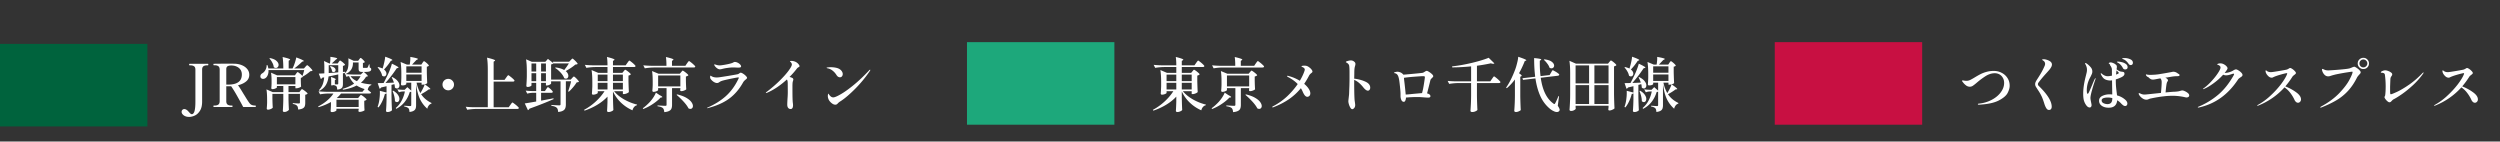
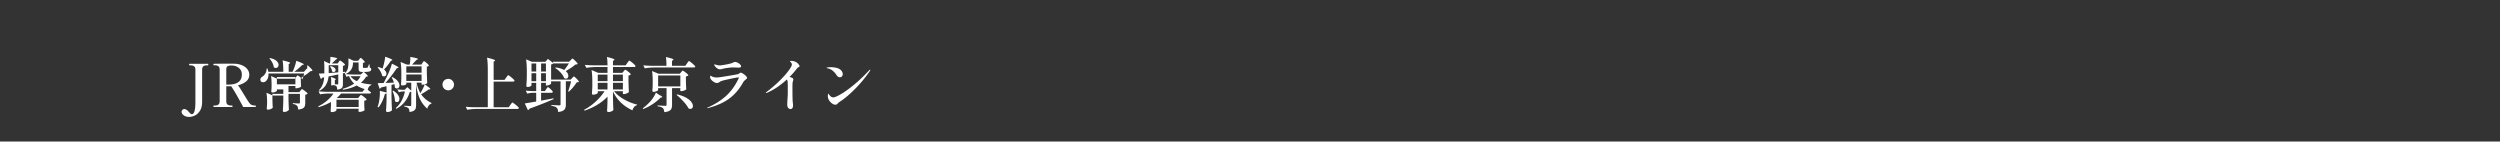
<svg xmlns="http://www.w3.org/2000/svg" width="424" height="24" viewBox="0 0 424 24" fill="none">
  <rect x="0" y="0" width="424" height="24" fill="#333333" stroke="none" />
-   <path d="M32.06 19.828c-.26 0-.487-.046-.68-.14a1.103 1.103 0 01-.43-.33.613.613 0 01-.15-.38c0-.146.047-.263.14-.35a.446.446 0 01.31-.13c.167 0 .34.074.52.22.067.06.19.19.37.39.153.174.287.26.4.26.093 0 .177-.043.25-.13.12-.12.207-.343.26-.67.06-.32.09-.76.09-1.32v-5.43c0-.286-.077-.48-.23-.58-.153-.106-.363-.16-.63-.16h-.13c-.047 0-.07-.043-.07-.13 0-.086.023-.13.07-.13h3.11c.047 0 .07.044.07.13 0 .087-.023.13-.07.13h-.13c-.273 0-.483.054-.63.16-.147.107-.22.3-.22.58v5.42c0 .647-.123 1.164-.37 1.55-.247.387-.54.657-.88.81-.333.154-.657.23-.97.23zm11.257-1.93c.047 0 .07.04.07.12 0 .087-.023.13-.07.13h-2.07a72.359 72.359 0 00-1.01-1.84 21.59 21.59 0 00-1.03-1.68h-.83v2.52c0 .287.077.484.23.59.153.107.36.16.62.16h.14c.047 0 .07.04.07.12 0 .087-.023.13-.07.13h-3.1c-.047 0-.07-.043-.07-.13 0-.08.023-.12.07-.12h.14c.267 0 .473-.053.62-.16.153-.106.23-.303.23-.59v-5.33c0-.286-.077-.483-.23-.59-.153-.106-.36-.16-.62-.16h-.14c-.047 0-.07-.04-.07-.12 0-.086.023-.13.07-.13.833-.013 1.637-.02 2.41-.02.507 0 .87.004 1.09.01.44.007.85.087 1.23.24.387.154.697.374.93.66.233.28.35.607.35.98 0 .46-.18.837-.54 1.13-.36.294-.817.507-1.37.64.187.24.5.73.94 1.47.1.154.24.38.42.68.187.3.343.54.47.72.1.14.187.247.26.32.08.074.187.134.32.18.14.047.32.07.54.07zm-4.63-3.55c1.553 0 2.33-.57 2.33-1.71 0-.473-.17-.846-.51-1.12-.34-.273-.77-.41-1.29-.41-.267 0-.473.044-.62.13-.147.087-.22.254-.22.5v2.61h.31zm13.422-3.29c.04 0 .134.067.28.2.147.134.284.274.41.42.134.147.2.244.2.29a.244.244 0 01-.14.08c-.053.014-.13.024-.23.03-.146.14-.34.297-.58.47a6.62 6.62 0 01-.66.42l-.09-.06c.04.047.06.084.06.11a.562.562 0 01-.34.18v.51l.01.31c.007.234.02.454.04.66-.033.06-.14.124-.32.19-.18.067-.343.1-.49.1h-.16v-.38h-1.17v1.04h1.85l.18-.25a.67.67 0 00.08-.11.572.572 0 01.1-.11c.027-.026.054-.04.08-.04.04 0 .14.057.3.17.16.107.307.22.44.34.14.12.21.204.21.25-.086.1-.22.164-.4.19v1.39c0 .234-.03.424-.09.57-.053.147-.166.267-.34.36-.173.094-.43.157-.77.19a2.539 2.539 0 00-.06-.39.597.597 0 00-.13-.25c-.146-.153-.386-.256-.72-.31v-.14c.54.04.877.06 1.01.06.074 0 .124-.013.15-.04a.19.19 0 00.05-.14v-1.45h-1.94v.92c.02.774.044 1.364.07 1.77-.046.087-.143.17-.29.25a.95.95 0 01-.51.13.23.23 0 01-.17-.06.192.192 0 01-.06-.14c.04-.606.067-1.22.08-1.84v-1.03H46.2v.8c.014.654.034 1.164.06 1.53-.033.074-.136.15-.31.23-.166.08-.336.12-.51.12-.066 0-.116-.02-.15-.06a.212.212 0 01-.05-.14c.027-.253.047-.563.06-.93v-.57c0-.726-.036-1.306-.11-1.74l1.07.47h1.79v-1.04h-1.09v.24c0 .027-.04.064-.12.11a1.275 1.275 0 01-.65.18.172.172 0 01-.14-.06.246.246 0 01-.04-.14c.02-.16.034-.32.04-.48l.01-.23v-.46c0-.56-.03-1.033-.09-1.42l1.03.45h3.02l.19-.27c.027-.033.057-.073.09-.12.04-.053.074-.093.1-.12.027-.026.054-.04.08-.04.047 0 .17.08.37.24.2.16.347.3.44.42.14-.373.24-.706.3-1h-6.06a1.88 1.88 0 01-.13.87c-.106.24-.243.41-.41.51a.736.736 0 01-.37.11c-.1 0-.19-.023-.27-.07a.45.45 0 01-.17-.21.466.466 0 01-.02-.16c0-.213.12-.39.36-.53.194-.113.36-.296.5-.55a1.57 1.57 0 00.2-.81h.14c.074.207.124.394.15.56h2.54c0-.773-.04-1.42-.12-1.94.487.114.82.204 1 .27.187.067.28.124.28.17 0 .02-.026.05-.08.09l-.17.1v1.31h.66c.14-.28.267-.593.38-.94a7.66 7.66 0 00.25-.93c.854.32 1.28.524 1.28.61 0 .027-.03.047-.09.06l-.19.05c-.166.167-.373.357-.62.57-.24.214-.48.407-.72.58h1.64l.24-.27c.02-.026.054-.066.1-.12.054-.053.097-.093.13-.12.034-.026.064-.04.09-.04zm-5.32.47a.557.557 0 01-.36-.14 1.927 1.927 0 00-.25-.77 2.906 2.906 0 00-.49-.7l.09-.07c.507.1.877.26 1.11.48.24.214.36.44.36.68 0 .147-.046.27-.14.37a.407.407 0 01-.32.15zm.17 2.78h3.14v-1.24h-3.14v1.24zm7.11-1.82c.447-.02.76-.036.94-.05v-1.07c0-.393-.02-.733-.06-1.02l.92.42h.09c.067-.406.09-.783.07-1.13.44.06.744.114.91.16.167.047.25.09.25.13 0 .02-.023.047-.07.08l-.16.1c-.253.254-.486.474-.7.66h1.01l.17-.25.08-.11a.853.853 0 01.08-.1c.027-.026.054-.04.08-.04.04 0 .13.054.27.16.14.1.27.21.39.33.12.114.18.194.18.24-.066.08-.186.14-.36.18v1.02l.36-.03.02.17-.38.1v1.79a1.5 1.5 0 01-.07.51.604.604 0 01-.28.3c-.133.08-.34.134-.62.16-.013-.266-.05-.443-.11-.53-.093-.113-.263-.193-.51-.24a.772.772 0 01-.28.05h-.12v-.69c0-.293-.013-.536-.04-.73.547.174.82.307.82.4 0 .02-.016.04-.05.06l-.11.07v.69l-.01.02.43.02c.06 0 .1-.013.12-.04.027-.026.04-.07.04-.13v-1.53c-.573.134-1.123.25-1.65.35-.046.5-.183.957-.41 1.37-.226.414-.6.767-1.12 1.06l-.1-.12a2.71 2.71 0 00.64-.97 4.38 4.38 0 00.25-1.19l-.33.06c-.06.12-.14.19-.24.21l-.34-.9zm8.91 1.94c-.313.094-.516.357-.61.79l.57.48c-.026.107-.113.16-.26.16h-4.83a5.093 5.093 0 01-.72.75l.05.02h3.56l.21-.26c.02-.02.05-.056.09-.11a.572.572 0 01.1-.11c.034-.026.064-.04.09-.04.04 0 .14.057.3.17.16.114.307.234.44.36.14.12.21.204.21.25-.073.1-.206.17-.4.21v.55l.01.34c.007.254.02.49.04.71-.033.054-.146.114-.34.18-.186.067-.353.1-.5.1-.133 0-.2-.066-.2-.2l.04-.16v-.18h-3.77v.27c0 .027-.033.064-.1.11a.781.781 0 01-.28.13c-.113.04-.24.06-.38.06-.08 0-.14-.02-.18-.06a.212.212 0 01-.05-.14c.027-.246.047-.56.06-.94v-.57a9.467 9.467 0 01-2.1.88l-.07-.13a7.443 7.443 0 001.5-.98c.467-.393.83-.796 1.09-1.21h-.79a9.73 9.73 0 00-1.48.14l-.26-.51c.367.04.81.067 1.33.08h6.12l.37-.46c-.553-.173-1.003-.376-1.35-.61-.64.34-1.413.58-2.32.72l-.06-.15c.78-.226 1.43-.526 1.95-.9a3.578 3.578 0 01-.85-1.24h-.17c-.073.007-.153.054-.24.14l-.25-.49-.01.01-.08-.13c.267-.253.44-.52.52-.8.08-.28.12-.593.12-.94v-.39c0-.2-.006-.346-.02-.44l.92.43h.74l.18-.24c.027-.033.064-.083.11-.15.054-.066.1-.1.14-.1.06 0 .19.1.39.3.207.2.31.337.31.41-.066.074-.173.12-.32.14v.71c0 .054.007.087.02.1.02.014.064.02.13.02h.52a.16.16 0 00.13-.06c.047-.066.124-.246.23-.54h.09l.04.54c.094.04.157.084.19.13.04.047.06.104.06.17 0 .16-.083.277-.25.35-.16.067-.433.1-.82.1h-.19c.454.374.68.607.68.7 0 .04-.036.067-.11.08l-.19.04c-.226.387-.516.72-.87 1 .494.147 1.084.247 1.77.3v.11zm-1.79-1.79l.45-.44h-.19c-.186 0-.323-.02-.41-.06a.335.335 0 01-.18-.19 1.368 1.368 0 01-.04-.38v-.97h-.96v.11c0 .867-.42 1.487-1.26 1.86.374.034.797.057 1.27.07h1.32zm-5.44-1.58v1.33l.86-.06.76-.06v-1.21h-1.62zm.31.16c.294.06.51.15.65.27.14.12.21.247.21.38 0 .1-.033.184-.1.25a.296.296 0 01-.23.1.47.47 0 01-.29-.12c0-.14-.033-.283-.1-.43a1.491 1.491 0 00-.24-.39l.1-.06zm4.47 2.55c.247-.24.454-.52.62-.84h-1.7c.254.34.614.62 1.08.84zm.3 4.38v-1.23h-3.77v1.23h3.77zm4.3-5.19c-.1 0-.206-.04-.32-.12a2.209 2.209 0 00-.29-.74 3.244 3.244 0 00-.48-.66l.08-.07c.294.067.55.154.77.26v-.01c.107-.326.2-.673.28-1.04.087-.366.14-.686.16-.96.814.287 1.22.477 1.22.57 0 .02-.03.044-.09.07l-.18.07a9.867 9.867 0 01-1.15 1.46c.274.22.41.454.41.7 0 .134-.04.247-.12.34a.361.361 0 01-.29.13zm6.29 3.02c.234.34.497.63.79.87.294.24.62.447.98.62l-.02.11a.822.822 0 00-.44.3c-.12.147-.206.334-.26.56a5.145 5.145 0 01-1.25-1.66c-.3-.633-.516-1.476-.65-2.53v3.59c0 .234-.026.424-.08.57a.72.72 0 01-.33.38c-.16.1-.396.167-.71.2-.013-.293-.066-.496-.16-.61-.16-.16-.403-.263-.73-.31v-.14c.547.04.88.06 1 .06.067 0 .114-.013.14-.04.034-.026.05-.073.05-.14v-2.25a1.61 1.61 0 01-.25.04 5.13 5.13 0 01-.84 1.66c-.38.494-.866.894-1.46 1.2l-.08-.14c.4-.333.73-.743.99-1.23.26-.486.447-1.01.56-1.57h-.37a1.94 1.94 0 00-.64.14l-.27-.51c.234.04.52.067.86.08h.39l.44-.45.67.59v-1.35h-.84v.23c0 .047-.066.1-.2.16-.133.054-.3.08-.5.08-.066 0-.116-.02-.15-.06a.212.212 0 01-.05-.14c.027-.3.047-.67.06-1.11v-.66c0-.82-.043-1.49-.13-2.01l1.08.45h.47c.087-.506.12-.943.1-1.31.867.154 1.3.274 1.3.36 0 .02-.03.047-.09.08l-.19.1-.36.38-.37.39h1.58l.19-.29a.931.931 0 00.08-.12.962.962 0 01.1-.12c.034-.033.064-.05.09-.05.04 0 .127.054.26.16.14.107.267.22.38.34.12.12.18.204.18.25-.06.094-.176.154-.35.18v.95c.02.794.044 1.404.07 1.83-.08.094-.22.167-.42.22.634.44.95.704.95.79 0 .034-.03.05-.09.05l-.18.01a7.7 7.7 0 01-.58.4c-.24.154-.48.294-.72.42zm-5.02-1.58v1.95c.014.827.04 1.61.08 2.35a.83.83 0 01-.29.2c-.133.067-.293.1-.48.1a.267.267 0 01-.18-.06.192.192 0 01-.06-.14c.047-.58.077-1.22.09-1.92v-1.06c-.06.074-.153.11-.28.11-.12.46-.276.89-.47 1.29a4.75 4.75 0 01-.62 1l-.15-.08c.047-.126.11-.336.19-.63a6.38 6.38 0 00.14-.84 7.278 7.278 0 00.05-1.27l1.14.3v-1.08c-.32.08-.546.134-.68.16l-.24.06a.387.387 0 01-.26.21l-.32-.95 1-.02c.22-.406.454-.87.7-1.39.147-.3.284-.623.41-.97a8.06 8.06 0 00.3-.92c.747.354 1.12.574 1.12.66 0 .034-.033.057-.1.07l-.2.05a22.684 22.684 0 01-1.91 2.49c.454-.013.93-.033 1.43-.06a4.875 4.875 0 00-.38-.88l.1-.06c.42.207.727.437.92.69.2.247.3.487.3.72 0 .154-.04.28-.12.38a.37.37 0 01-.3.15.506.506 0 01-.36-.17c0-.166-.026-.356-.08-.57l-.49.13zm5.1-3.15h-2.59v1.09h2.59v-1.09zm-2.59 1.38v1.1h2.59v-1.1h-2.59zm1.74 1.39c.14.667.357 1.257.65 1.77.154-.246.297-.503.43-.77.134-.266.234-.503.3-.71-.12.034-.246.05-.38.05h-.15v-.34h-.85zm-2.91 2.75c0 .16-.04.294-.12.4a.36.36 0 01-.29.15.475.475 0 01-.35-.17c.007-.466-.126-1.04-.4-1.72l.11-.05c.36.214.624.444.79.69.174.247.26.48.26.7zm8.29-3.39a.91.91 0 01.68.29.91.91 0 01.29.68.942.942 0 01-.29.69.926.926 0 01-.68.28.971.971 0 01-.7-.28.959.959 0 01-.28-.69c0-.273.094-.503.28-.69a.972.972 0 01.7-.28zm9.82-.22c.027-.033.067-.09.12-.17.06-.08.107-.136.14-.17.04-.04.074-.06.1-.06.04 0 .147.07.32.21.18.134.347.274.5.42.154.147.23.244.23.29-.02.107-.103.16-.25.16h-3.29v4.35h2.56l.28-.4.13-.18c.054-.073.097-.126.13-.16.034-.04.064-.06.09-.06.04 0 .15.07.33.21.187.134.36.277.52.43.16.147.24.244.24.29-.026.107-.116.16-.27.16h-6.99c-.473.007-.973.054-1.5.14l-.25-.51c.367.04.81.067 1.33.08h2.41v-6.36c0-.84-.043-1.523-.13-2.05.52.127.877.227 1.07.3.2.067.3.127.3.18 0 .027-.026.057-.08.09l-.17.11v3.09h1.85l.28-.39zm10.93-2.95l.15-.15c.074-.08.13-.12.17-.12.04 0 .13.067.27.2.147.127.284.264.41.41.127.147.19.244.19.29-.066.067-.196.104-.39.11-.373.334-.916.704-1.63 1.11.147.127.257.26.33.4.074.14.11.274.11.4a.55.55 0 01-.11.35.372.372 0 01-.3.13.615.615 0 01-.29-.08c-.106-.306-.31-.623-.61-.95-.3-.326-.61-.586-.93-.78l.09-.09c.594.074 1.077.22 1.45.44.314-.393.577-.766.79-1.12h-2.62v-.01a.786.786 0 01-.39.18v2.57h3.33l.23-.26c.027-.026.074-.076.14-.15.074-.073.13-.11.17-.11.04 0 .13.064.27.19.14.127.27.264.39.41.127.14.19.234.19.28a.298.298 0 01-.15.08c-.053.014-.13.024-.23.03a6.51 6.51 0 01-.61.83c-.253.3-.496.554-.73.76l-.11-.08c.207-.58.374-1.143.5-1.69h-.89v3.92c0 .26-.033.474-.1.64a.77.77 0 01-.38.42c-.186.114-.463.187-.83.22-.02-.346-.096-.58-.23-.7-.173-.173-.48-.29-.92-.35v-.14c.74.047 1.187.07 1.34.07.08 0 .137-.013.17-.04.034-.033.05-.083.05-.15v-3.89h-1.6v.39c-.006.027-.05.067-.13.12-.08.054-.176.1-.29.14a.963.963 0 01-.32.06h-.14v-.44h-.82v1.39h.65l.22-.33.1-.15c.047-.066.084-.113.11-.14.027-.033.054-.05.08-.05.04 0 .127.057.26.17.14.114.27.237.39.37.12.127.18.214.18.26-.026.107-.11.16-.25.16h-1.74v1.33l1.75-.33.34-.07.03.14c-1.046.474-2.416 1.017-4.11 1.63a.423.423 0 01-.24.25l-.54-1.15c.314-.04.96-.146 1.94-.32v-1.48h-.54c-.32.007-.646.054-.98.14l-.26-.51c.334.04.734.067 1.2.08h.58v-1.39h-.8v.42c0 .054-.073.114-.22.18-.14.06-.29.09-.45.09-.06 0-.11-.02-.15-.06a.212.212 0 01-.05-.14c.04-.52.067-1.04.08-1.56v-.88c0-.84-.043-1.523-.13-2.05l.97.42h2.3l.44-.49.91.72-.07-.24h2.76l.25-.26zm-5.84 1.93v-1.37h-.8v1.37h.8zm1.65 0v-1.37h-.82v1.37h.82zm-2.45.28v1.35h.8v-1.35h-.8zm1.63 0v1.35h.82v-1.35h-.82zm13.99-.32a1.61 1.61 0 00.1-.11c.04-.053.074-.093.1-.12.027-.026.054-.04.08-.04.04 0 .14.057.3.17.16.114.307.234.44.36.14.12.21.204.21.25-.086.1-.22.17-.4.21v.95c.02.794.044 1.407.07 1.84-.04.067-.156.144-.35.23-.186.08-.356.12-.51.12h-.16v-.49h-1.49c.427.527.997.994 1.71 1.4.714.4 1.444.69 2.19.87l-.02.11a.865.865 0 00-.47.29c-.133.147-.23.337-.29.57a6.721 6.721 0 01-1.94-1.29 6.43 6.43 0 01-1.37-1.9v1.06c.02.887.044 1.574.07 2.06-.033.087-.136.167-.31.24-.166.08-.333.12-.5.12a.3.3 0 01-.2-.06.192.192 0 01-.06-.14c.027-.38.05-.893.07-1.54v-.87c-.48.514-1.05.97-1.71 1.37-.66.4-1.386.737-2.18 1.01l-.08-.14a9.467 9.467 0 001.98-1.41 8.895 8.895 0 001.49-1.75h-1.15v.29c0 .034-.04.074-.12.12a1.337 1.337 0 01-.67.18c-.06 0-.11-.02-.15-.06a.214.214 0 01-.05-.14c.027-.3.05-.706.07-1.22v-.71c0-.84-.043-1.523-.13-2.05l1.12.48h1.58v-.99h-2.08c-.473.007-.973.054-1.5.14l-.26-.51c.367.04.81.067 1.33.08h2.51c0-.56-.03-1.033-.09-1.42.48.12.814.217 1 .29.187.067.28.124.28.17 0 .034-.026.067-.08.1l-.18.11v.75h2.15l.28-.4.13-.18c.054-.073.097-.126.13-.16.034-.04.064-.06.09-.06.04 0 .147.07.32.21.18.134.347.277.5.43.154.147.23.244.23.29-.026.107-.113.16-.26.16h-3.57v.99h1.59l.21-.26zm-2.73 1.66v-1.11h-1.65v1.11h1.65zm2.61 0v-1.11h-1.68v1.11h1.68zm-2.61.29h-1.65v1.13h1.65v-1.13zm.93 0v1.13h1.68v-1.13h-1.68zm12.55-3.29l.13-.18c.054-.073.097-.126.13-.16.034-.04.064-.06.09-.06.04 0 .147.07.32.21.18.134.347.277.5.43.16.147.24.244.24.29-.026.107-.116.16-.27.16h-6.79c-.473.007-.973.054-1.5.14l-.26-.51c.367.04.81.067 1.33.08h2.6c0-.586-.03-1.083-.09-1.49.487.114.82.204 1 .27.187.067.28.124.28.17 0 .034-.026.067-.08.1l-.17.11v.84h2.27l.27-.4zm-1 1.49a1.61 1.61 0 00.1-.11c.04-.053.074-.093.1-.12.027-.026.054-.04.08-.04.04 0 .14.057.3.17.16.114.31.234.45.36.14.127.21.214.21.26-.08.087-.22.157-.42.21v.74c.014.594.034 1.067.06 1.42-.04.067-.153.137-.34.21a1.33 1.33 0 01-.5.11c-.126 0-.19-.066-.19-.2a.18.18 0 00.01-.06 2.28 2.28 0 00.02-.08v-.17h-1.41v2.84c0 .254-.033.46-.1.62-.06.167-.186.3-.38.4-.193.107-.473.177-.84.21-.02-.313-.093-.536-.22-.67-.166-.16-.473-.27-.92-.33v-.14c.727.047 1.16.07 1.3.07.087 0 .147-.013.18-.04.034-.033.05-.08.05-.14v-2.82h-1.43v.33c0 .034-.043.074-.13.12a1.337 1.337 0 01-.67.18.163.163 0 01-.13-.06.214.214 0 01-.05-.14c.027-.253.047-.573.06-.96v-.58c0-.753-.036-1.35-.11-1.79l1.1.46h3.61l.21-.26zm-3.89.55v1.86h3.77v-1.86h-3.77zm.24 3.33c.314.154.47.264.47.33 0 .034-.036.057-.11.07l-.18.02c-.34.367-.773.727-1.3 1.08-.52.354-1.066.64-1.64.86l-.08-.13c.38-.273.76-.61 1.14-1.01.234-.246.447-.516.64-.81.2-.3.347-.576.44-.83l.62.42zm2.98-.12c.627.147 1.14.337 1.54.57.4.234.69.474.87.72.18.247.27.477.27.69a.48.48 0 01-.12.34.389.389 0 01-.31.14c-.093 0-.2-.03-.32-.09-.173-.346-.453-.73-.84-1.15-.386-.42-.78-.8-1.18-1.14l.09-.08zm7.24-4.25a.792.792 0 01-.39-.13c-.24-.16-.413-.34-.52-.54a.266.266 0 01-.03-.12c0-.04.02-.06.06-.06.02 0 .06.014.12.04.06.02.117.037.17.05a1.817 1.817 0 00.59.09 2.3 2.3 0 00.36-.03c.72-.106 1.254-.216 1.6-.33.107-.026.214-.07.32-.13a.51.51 0 01.12-.06c.047-.02.1-.03.16-.03.14 0 .294.04.46.12.167.08.307.18.42.3.114.12.17.23.17.33 0 .074-.036.127-.11.16-.073.034-.203.05-.39.05l-.3-.01a9.686 9.686 0 00-.54-.02c-.28 0-.6.027-.96.08a6.35 6.35 0 00-.85.16c-.033.007-.1.024-.2.05-.093.02-.18.03-.26.03zm-2.1 6.59a.092.092 0 01-.04-.01.044.044 0 01-.01-.03c0-.026.027-.05.08-.07 1.22-.533 2.257-1.183 3.11-1.95.854-.773 1.56-1.746 2.12-2.92l.04-.09a.216.216 0 00.02-.08c0-.046-.033-.07-.1-.07-.08 0-.423.06-1.03.18-.6.12-1.08.227-1.44.32-.28.074-.48.147-.6.22l-.2.13a.58.58 0 01-.33.1c-.16 0-.343-.063-.55-.19-.2-.126-.373-.29-.52-.49-.06-.08-.09-.196-.09-.35 0-.14.027-.21.08-.21.014 0 .04.014.08.04.04.027.077.05.11.07.227.127.51.19.85.19.067 0 .18-.006.34-.02.18-.02.724-.103 1.63-.25.907-.153 1.43-.246 1.57-.28.094-.02.19-.07.29-.15.1-.073.177-.11.23-.11.1 0 .237.057.41.17.174.107.327.23.46.37.14.14.21.25.21.33 0 .047-.02.094-.06.14-.04.04-.1.094-.18.16-.02.02-.08.074-.18.16a1.34 1.34 0 00-.24.3c-.64 1.154-1.43 2.077-2.37 2.77-.94.687-2.14 1.22-3.6 1.6a.242.242 0 01-.09.02zm15.22-7.69c.1.08.19.174.27.28.087.107.13.2.13.28 0 .047-.013.08-.04.1a.598.598 0 01-.12.08.888.888 0 00-.26.2c-.38.5-.803.984-1.27 1.45.214.06.37.117.47.17.114.06.17.154.17.28a.595.595 0 01-.05.2l-.05.17c-.02.094-.033.207-.04.34 0 .047-.003.14-.01.28v.66c0 1.28.024 2.057.07 2.33.02.14.03.264.03.37 0 .2-.033.357-.1.47a.325.325 0 01-.3.17.506.506 0 01-.43-.2c-.1-.126-.15-.313-.15-.56 0-.173.014-.493.04-.96.034-.42.05-.806.05-1.16l-.01-1.47c0-.306-.046-.526-.14-.66-1.106 1.007-2.21 1.75-3.31 2.23a.525.525 0 01-.2.06c-.04 0-.06-.01-.06-.03 0-.046.067-.113.2-.2.84-.646 1.58-1.29 2.22-1.93.64-.64 1.13-1.196 1.47-1.67.347-.48.52-.81.52-.99 0-.14-.06-.273-.18-.4a.498.498 0 00-.1-.08c-.026-.02-.04-.036-.04-.05 0-.06.084-.09.25-.09.16 0 .324.027.49.08.174.054.334.137.48.25zm7.25 2.45c-.233 0-.433-.136-.6-.41a2.738 2.738 0 00-.66-.73 1.828 1.828 0 00-.83-.38c-.113-.033-.17-.06-.17-.08 0-.04.077-.066.23-.08a4.28 4.28 0 011.36.06c.287.06.524.16.71.3.14.107.247.227.32.36.08.134.12.27.12.41a.623.623 0 01-.13.39.426.426 0 01-.35.16zm-1.99 3.57a1.294 1.294 0 01-.03-.66c.02-.08.044-.123.07-.13.027 0 .06.044.1.13.047.08.11.16.19.24.16.174.337.26.53.26.234 0 .66-.18 1.28-.54.627-.36 1.364-.886 2.21-1.58.854-.7 1.72-1.523 2.6-2.47.067-.066.117-.1.15-.1.027 0 .04.014.04.04 0 .047-.03.114-.09.2a20.688 20.688 0 01-2.44 2.96c-.906.914-1.703 1.6-2.39 2.06-.04.027-.103.067-.19.12a1.7 1.7 0 00-.22.16 1.57 1.57 0 00-.19.18.511.511 0 01-.41.21.902.902 0 01-.49-.17 1.98 1.98 0 01-.46-.42 1.413 1.413 0 01-.26-.49z" fill="#fff" />
-   <path fill="#00633D" d="M0 7.445h25v14H0z" />
-   <path d="M202.23 12.098a1.61 1.61 0 00.1-.11 1.2 1.2 0 01.1-.12c.027-.026.053-.04.08-.04.04 0 .14.057.3.17.16.114.307.234.44.36.14.12.21.204.21.25-.087.1-.22.17-.4.21v.95c.02.794.043 1.407.07 1.84-.04.067-.157.144-.35.23-.187.08-.357.12-.51.12h-.16v-.49h-1.49c.427.527.997.994 1.71 1.4.713.4 1.443.69 2.19.87l-.02.11a.862.862 0 00-.47.29c-.133.147-.23.337-.29.57a6.708 6.708 0 01-1.94-1.29 6.412 6.412 0 01-1.37-1.9v1.06c.02.887.043 1.574.07 2.06-.033.087-.137.167-.31.24-.167.08-.333.12-.5.12a.299.299 0 01-.2-.06.192.192 0 01-.06-.14c.027-.38.05-.893.07-1.54v-.87c-.48.514-1.05.97-1.71 1.37-.66.4-1.387.737-2.18 1.01l-.08-.14a9.503 9.503 0 001.98-1.41 8.93 8.93 0 001.49-1.75h-1.15v.29c0 .034-.04.074-.12.12a1.337 1.337 0 01-.67.18c-.06 0-.11-.02-.15-.06a.214.214 0 01-.05-.14c.027-.3.05-.706.07-1.22v-.71c0-.84-.043-1.523-.13-2.05l1.12.48h1.58v-.99h-2.08c-.473.007-.973.054-1.5.14l-.26-.51c.367.04.81.067 1.33.08h2.51c0-.56-.03-1.033-.09-1.42.48.12.813.217 1 .29.187.067.28.124.28.17 0 .034-.027.067-.08.1l-.18.11v.75h2.15l.28-.4.13-.18c.053-.073.097-.126.13-.16.033-.04.063-.06.09-.06.04 0 .147.07.32.21.18.134.347.277.5.43.153.147.23.244.23.29-.027.107-.113.16-.26.16h-3.57v.99h1.59l.21-.26zm-2.73 1.66v-1.11h-1.65v1.11h1.65zm2.61 0v-1.11h-1.68v1.11h1.68zm-2.61.29h-1.65v1.13h1.65v-1.13zm.93 0v1.13h1.68v-1.13h-1.68zm12.55-3.29l.13-.18c.053-.073.097-.126.13-.16.033-.04.063-.06.09-.06.04 0 .147.07.32.21.18.134.347.277.5.43.16.147.24.244.24.29-.027.107-.117.16-.27.16h-6.79c-.473.007-.973.054-1.5.14l-.26-.51c.367.04.81.067 1.33.08h2.6c0-.586-.03-1.083-.09-1.49.487.114.82.204 1 .27.187.067.28.124.28.17 0 .034-.027.067-.08.1l-.17.11v.84h2.27l.27-.4zm-1 1.49a1.61 1.61 0 00.1-.11 1.2 1.2 0 01.1-.12c.027-.026.053-.04.08-.04.04 0 .14.057.3.17.16.114.31.234.45.36.14.127.21.214.21.26-.08.087-.22.157-.42.21v.74c.013.594.033 1.067.06 1.42-.04.067-.153.137-.34.21-.18.074-.347.11-.5.11-.127 0-.19-.066-.19-.2a.18.18 0 00.01-.06l.02-.08v-.17h-1.41v2.84c0 .254-.033.46-.1.62-.06.167-.187.3-.38.4-.193.107-.473.177-.84.21-.02-.313-.093-.536-.22-.67-.167-.16-.473-.27-.92-.33v-.14c.727.047 1.16.07 1.3.07.087 0 .147-.013.18-.04a.19.19 0 00.05-.14v-2.82h-1.43v.33c0 .034-.043.074-.13.12a1.337 1.337 0 01-.67.18.161.161 0 01-.13-.06.214.214 0 01-.05-.14c.027-.253.047-.573.06-.96v-.58c0-.753-.037-1.35-.11-1.79l1.1.46h3.61l.21-.26zm-3.89.55v1.86h3.77v-1.86h-3.77zm.24 3.33c.313.154.47.264.47.33 0 .034-.037.057-.11.07l-.18.02c-.34.367-.773.727-1.3 1.08-.52.354-1.067.64-1.64.86l-.08-.13c.38-.273.76-.61 1.14-1.01a5.82 5.82 0 00.64-.81c.2-.3.347-.576.44-.83l.62.42zm2.98-.12c.627.147 1.14.337 1.54.57.4.234.69.474.87.72.18.247.27.477.27.69a.48.48 0 01-.12.34.389.389 0 01-.31.14c-.093 0-.2-.03-.32-.09-.173-.346-.453-.73-.84-1.15-.387-.42-.78-.8-1.18-1.14l.09-.08zm11.28-3.87a.184.184 0 01-.04.12c-.027.034-.077.08-.15.14a1.25 1.25 0 00-.38.42c-.233.46-.51.927-.83 1.4.327.274.58.55.76.83.187.28.28.54.28.78 0 .187-.053.334-.16.44a.502.502 0 01-.35.15c-.133 0-.263-.066-.39-.2-.12-.133-.243-.34-.37-.62a4.238 4.238 0 00-.33-.64 9.69 9.69 0 01-2.06 1.89c-.767.52-1.637.967-2.61 1.34a.32.32 0 01-.12.02c-.047 0-.07-.016-.07-.05 0-.046.047-.093.14-.14a10.666 10.666 0 002.4-1.69c.693-.66 1.287-1.35 1.78-2.07-.407-.426-.92-.806-1.54-1.14-.18-.093-.27-.163-.27-.21 0-.033.027-.05.08-.05.067 0 .15.017.25.05a7 7 0 011.84.79c.26-.433.463-.83.61-1.19.153-.366.23-.6.23-.7 0-.173-.123-.313-.37-.42l-.14-.07c-.033-.026-.05-.05-.05-.07 0-.033.05-.06.15-.08.1-.02.21-.03.33-.03.173 0 .3.014.38.04.147.04.297.12.45.24.16.114.29.237.39.37.107.134.16.25.16.35zm7.08 1.2c.72.087 1.353.257 1.9.51.547.247.82.587.82 1.02 0 .147-.04.27-.12.37a.341.341 0 01-.28.14c-.207 0-.457-.176-.75-.53a5.41 5.41 0 00-.75-.79 3.08 3.08 0 00-.82-.51v.13c0 .727.003 1.27.01 1.63.013.894.037 1.48.07 1.76.06.387.09.634.09.74a.845.845 0 01-.08.38.6.6 0 01-.2.24c-.08.06-.15.09-.21.09-.113 0-.223-.086-.33-.26a2.59 2.59 0 01-.25-.58c-.06-.22-.09-.386-.09-.5 0-.046.013-.19.04-.43a48.6 48.6 0 00.08-.72c.013-.2.023-.463.03-.79l.03-.73.01-.48c.007-.206.01-.506.01-.9v-.8c0-.553-.017-.926-.05-1.12a.616.616 0 00-.14-.34 1.232 1.232 0 00-.29-.24.76.76 0 01-.09-.04c-.033-.02-.05-.04-.05-.06 0-.073.107-.136.32-.19.22-.06.397-.09.53-.09.24 0 .453.094.64.28.087.087.13.194.13.32 0 .087-.017.187-.05.3-.053.167-.09.34-.11.52-.02.174-.03.44-.03.8l-.02.87zm12.32-1.32c.067 0 .19.057.37.17.187.114.353.24.5.38.147.14.22.26.22.36 0 .047-.023.097-.07.15a2.8 2.8 0 01-.14.15 2.41 2.41 0 00-.18.18.598.598 0 00-.09.17l-.18.73c-.22.88-.35 1.39-.39 1.53.167.04.303.1.41.18.107.08.16.18.16.3 0 .16-.13.24-.39.24-.067 0-.147-.003-.24-.01a18.413 18.413 0 00-.3-.02c-.573-.046-.977-.07-1.21-.07-.707 0-1.377.03-2.01.09a1.254 1.254 0 01-.11.52c-.067.134-.147.2-.24.2-.193 0-.337-.103-.43-.31a1.66 1.66 0 01-.14-.67v-.38c0-.24-.037-.7-.11-1.38-.067-.68-.14-1.146-.22-1.4a1.223 1.223 0 00-.21-.46.695.695 0 00-.37-.24l-.1-.02a.871.871 0 01-.07-.02c-.013-.013-.02-.026-.02-.04 0-.04.063-.08.19-.12.147-.04.28-.06.4-.06.14 0 .293.034.46.1.173.06.34.177.5.35l.03.05c2.073-.18 3.177-.29 3.31-.33.08-.026.18-.08.3-.16a2.13 2.13 0 01.2-.12.375.375 0 01.17-.04zm-3.58 4.02c.327-.02.797-.063 1.41-.13l1.36-.12c.127-.446.237-.983.33-1.61.1-.633.15-1 .15-1.1 0-.06-.02-.1-.06-.12-.04-.026-.113-.04-.22-.04-.2 0-.697.03-1.49.09-.787.06-1.38.124-1.78.19l.03.34c.107.854.197 1.687.27 2.5zm11.09-4.78c-1.187.114-2.253.17-3.2.17l-.02-.17c1.08-.12 2.207-.32 3.38-.6 1.18-.286 2.12-.573 2.82-.86l.97.95a.347.347 0 01-.22.07c-.093 0-.22-.026-.38-.08a28.63 28.63 0 01-2.36.41v2.65h2.26l.29-.42c.027-.033.067-.09.12-.17.06-.086.107-.15.14-.19.04-.04.073-.06.1-.06.04 0 .15.074.33.22.18.14.35.29.51.45.16.154.24.254.24.3-.027.107-.117.16-.27.16h-3.72v2.21c.013.827.04 1.61.08 2.35-.053.08-.163.157-.33.23-.16.08-.347.12-.56.12a.34.34 0 01-.21-.06c-.053-.04-.08-.086-.08-.14a36.531 36.531 0 00.11-2.6v-2.11h-2.22c-.473.007-.973.054-1.5.14l-.26-.51c.367.04.81.067 1.33.08h2.65v-2.54zm7.43 2.22a8.804 8.804 0 01-1.37 1.48l-.13-.09c.567-.813 1.083-1.843 1.55-3.09.12-.326.23-.7.33-1.12.107-.42.167-.763.18-1.03.92.307 1.38.504 1.38.59 0 .02-.03.044-.09.07l-.18.07c-.28.714-.603 1.4-.97 2.06.3.207.45.35.45.43 0 .034-.03.064-.09.09l-.15.07v3.31c.013.827.04 1.61.08 2.35-.053.067-.163.137-.33.21-.167.08-.33.12-.49.12a.323.323 0 01-.2-.06c-.053-.04-.08-.086-.08-.14a36.531 36.531 0 00.11-2.6v-2.72zm6.12-1.15c.027-.04.06-.096.1-.17.047-.08.083-.14.11-.18.033-.04.063-.06.09-.06.04 0 .153.054.34.16.187.1.36.21.52.33.16.114.24.194.24.24-.013.114-.097.18-.25.2l-2.89.34c.287 2.094.997 3.547 2.13 4.36.067.067.127.1.18.1.047 0 .093-.046.14-.14.073-.12.16-.293.26-.52.107-.233.2-.46.28-.68l.11.02-.21 1.61c.213.32.32.55.32.69 0 .067-.023.13-.07.19-.093.12-.23.18-.41.18-.16 0-.34-.05-.54-.15-.2-.093-.39-.21-.57-.35a5.925 5.925 0 01-1.67-2.16c-.4-.873-.683-1.886-.85-3.04l-2.1.25-.11-.28 2.17-.25c-.12-.92-.18-1.976-.18-3.17.807.074 1.21.157 1.21.25 0 .027-.027.057-.08.09l-.17.12v.31c0 .887.043 1.65.13 2.29l1.54-.18.23-.4zm-1.13-2.26c.567.06.983.194 1.25.4.273.207.41.427.41.66a.446.446 0 01-.13.33.415.415 0 01-.32.13.613.613 0 01-.32-.09 2.32 2.32 0 00-.39-.71 4.016 4.016 0 00-.59-.65l.09-.07zm5.3 8.04c.007.067.01.127.01.18.007.06.013.1.02.12-.013.094-.103.184-.27.27-.16.094-.333.14-.52.14a.323.323 0 01-.2-.06.179.179 0 01-.07-.14 36.531 36.531 0 00.11-2.6v-3.66c0-.84-.043-1.523-.13-2.05l1.11.49h5.44l.21-.27a2.19 2.19 0 00.14-.16c.06-.073.11-.11.15-.11.04 0 .137.057.29.17.153.114.297.234.43.36.133.127.2.214.2.26-.067.094-.2.164-.4.21v4.77c.013.827.04 1.61.08 2.35-.053.074-.173.15-.36.23-.18.087-.347.13-.5.13-.127 0-.19-.066-.19-.2l.04-.34v-.27h-5.59v.18zm2.29-3.96v-3.06h-2.29v3.06h2.29zm3.3 0v-3.06h-2.4v3.06h2.4zm-3.3.29h-2.29v3.2h2.29v-3.2zm.9 0v3.2h2.4v-3.2h-2.4zm6.19-1.48c-.1 0-.207-.04-.32-.12a2.215 2.215 0 00-.29-.74 3.267 3.267 0 00-.48-.66l.08-.07c.293.067.55.154.77.26v-.01c.107-.326.2-.673.28-1.04a6.19 6.19 0 00.16-.96c.813.287 1.22.477 1.22.57 0 .02-.03.044-.09.07l-.18.07a9.867 9.867 0 01-1.15 1.46c.273.22.41.454.41.7 0 .134-.04.247-.12.34a.36.36 0 01-.29.13zm6.29 3.02c.233.34.497.63.79.87.293.24.62.447.98.62l-.02.11a.823.823 0 00-.44.3 1.36 1.36 0 00-.26.56 5.15 5.15 0 01-1.25-1.66c-.3-.633-.517-1.476-.65-2.53v3.59a1.7 1.7 0 01-.08.57.718.718 0 01-.33.38c-.16.1-.397.167-.71.2-.013-.293-.067-.496-.16-.61-.16-.16-.403-.263-.73-.31v-.14c.547.04.88.06 1 .06.067 0 .113-.013.14-.04.033-.026.05-.073.05-.14v-2.25c-.047.014-.13.027-.25.04a5.13 5.13 0 01-.84 1.66 4.31 4.31 0 01-1.46 1.2l-.08-.14c.4-.333.73-.743.99-1.23.26-.486.447-1.01.56-1.57h-.37c-.207.007-.42.054-.64.14l-.27-.51c.233.04.52.067.86.08h.39l.44-.45.67.59v-1.35h-.84v.23c0 .047-.067.1-.2.16-.133.054-.3.08-.5.08-.067 0-.117-.02-.15-.06a.214.214 0 01-.05-.14c.027-.3.047-.67.06-1.11v-.66c0-.82-.043-1.49-.13-2.01l1.08.45h.47c.087-.506.12-.943.1-1.31.867.154 1.3.274 1.3.36 0 .02-.03.047-.09.08l-.19.1-.36.38-.37.39h1.58l.19-.29a.931.931 0 00.08-.12.962.962 0 01.1-.12c.033-.033.063-.05.09-.05.04 0 .127.054.26.16.14.107.267.22.38.34.12.12.18.204.18.25-.06.094-.177.154-.35.18v.95c.02.794.043 1.404.07 1.83-.08.094-.22.167-.42.22.633.44.95.704.95.79 0 .034-.03.05-.09.05l-.18.01a10.007 10.007 0 01-1.3.82zm-5.02-1.58v1.95c.013.827.04 1.61.08 2.35a.826.826 0 01-.29.2 1.06 1.06 0 01-.48.1.268.268 0 01-.18-.06.192.192 0 01-.06-.14c.047-.58.077-1.22.09-1.92v-1.06c-.06.074-.153.11-.28.11-.12.46-.277.89-.47 1.29a4.75 4.75 0 01-.62 1l-.15-.08c.047-.126.11-.336.19-.63a6.38 6.38 0 00.14-.84 7.278 7.278 0 00.05-1.27l1.14.3v-1.08c-.32.08-.547.134-.68.16l-.24.06a.388.388 0 01-.26.21l-.32-.95 1-.02c.22-.406.453-.87.7-1.39.147-.3.283-.623.41-.97a8.18 8.18 0 00.3-.92c.747.354 1.12.574 1.12.66 0 .034-.033.057-.1.07l-.2.05a22.684 22.684 0 01-1.91 2.49c.453-.013.93-.033 1.43-.06a4.875 4.875 0 00-.38-.88l.1-.06c.42.207.727.437.92.69.2.247.3.487.3.72 0 .154-.04.28-.12.38a.37.37 0 01-.3.15.505.505 0 01-.36-.17c0-.166-.027-.356-.08-.57l-.49.13zm5.1-3.15h-2.59v1.09h2.59v-1.09zm-2.59 1.38v1.1h2.59v-1.1h-2.59zm1.74 1.39a6.06 6.06 0 00.65 1.77c.153-.246.297-.503.43-.77a5.21 5.21 0 00.3-.71 1.39 1.39 0 01-.38.05h-.15v-.34h-.85zm-2.91 2.75c0 .16-.04.294-.12.4a.36.36 0 01-.29.15.475.475 0 01-.35-.17c.007-.466-.127-1.04-.4-1.72l.11-.05c.36.214.623.444.79.69.173.247.26.48.26.7z" fill="#fff" />
-   <path fill="#1DA87B" d="M164 7.148h25v14h-25z" />
-   <path d="M335.6 17.758c-.1 0-.15-.026-.15-.08 0-.06.047-.093.14-.1a5.853 5.853 0 002.19-.64c.66-.346 1.177-.773 1.55-1.28.38-.513.57-1.043.57-1.59 0-.346-.077-.643-.23-.89a1.446 1.446 0 00-.58-.57 1.605 1.605 0 00-.76-.19c-.553 0-1.103.18-1.65.54-.547.36-1.04.734-1.48 1.12a7.75 7.75 0 01-.59.46.926.926 0 01-.53.17 1.07 1.07 0 01-.65-.23 2.592 2.592 0 01-.52-.53c-.093-.1-.14-.176-.14-.23 0-.033.007-.053.02-.06a.19.19 0 01.1-.02c.04 0 .127.014.26.04.14.02.263.03.37.03.2 0 .403-.046.61-.14.207-.1.48-.253.82-.46.373-.226.7-.41.98-.55a5.09 5.09 0 01.99-.37c.38-.106.787-.16 1.22-.16.487 0 .933.107 1.34.32.413.207.743.504.99.89.247.38.37.817.37 1.31 0 .374-.12.787-.36 1.24-.233.447-.74.87-1.52 1.27-.773.394-1.893.627-3.36.7zm11.91.89c-.173 0-.32-.09-.44-.27-.12-.18-.23-.42-.33-.72-.2-.653-.377-1.126-.53-1.42a7.98 7.98 0 00-.55-.94 14.807 14.807 0 01-.4-.63.864.864 0 01-.1-.39c0-.12.03-.25.09-.39.067-.14.173-.32.32-.54.327-.506.577-.92.75-1.24.173-.326.323-.636.45-.93a.915.915 0 00.08-.35.599.599 0 00-.08-.3.49.49 0 00-.19-.21.981.981 0 00-.15-.1c-.053-.04-.08-.07-.08-.09 0-.053.09-.08.27-.08.14 0 .31.03.51.09s.387.147.56.26c.213.147.32.334.32.56a.94.94 0 01-.08.33c-.093.187-.2.354-.32.5-.113.14-.34.397-.68.77-.413.454-.807.927-1.18 1.42-.08.1-.12.2-.12.3 0 .114.05.214.15.3 1.46 1.42 2.19 2.594 2.19 3.52 0 .167-.04.3-.12.4-.073.1-.187.15-.34.15zm12.84-8.8c.327 0 .64.067.94.2.3.134.45.334.45.6 0 .127-.037.224-.11.29a.361.361 0 01-.25.1.456.456 0 01-.22-.06.626.626 0 01-.17-.18 2.448 2.448 0 00-.36-.42 1.594 1.594 0 00-.39-.28 3.084 3.084 0 00-.22-.09c-.067-.033-.1-.06-.1-.08 0-.033.037-.053.11-.06.08-.013.187-.02.32-.02zm-1.15.6c.16 0 .37.03.63.09.26.054.493.154.7.3.207.14.31.327.31.56 0 .127-.04.224-.12.29a.453.453 0 01-.28.09.418.418 0 01-.41-.26 2.26 2.26 0 00-.34-.49 1.619 1.619 0 00-.43-.35 4.825 4.825 0 00-.14-.08c-.06-.033-.09-.063-.09-.09.013-.04.07-.06.17-.06zm1.2 6.43c.133.107.233.22.3.34.067.114.1.227.1.34a.476.476 0 01-.1.3.334.334 0 01-.27.12.558.558 0 01-.34-.12c-.107-.08-.21-.17-.31-.27-.093-.1-.157-.166-.19-.2a3.575 3.575 0 00-.35-.28l-.16-.11c-.08.847-.56 1.27-1.44 1.27-.487 0-.883-.11-1.19-.33-.3-.22-.45-.503-.45-.85 0-.366.183-.64.55-.82.373-.18.787-.27 1.24-.27.1 0 .25.007.45.02l-.04-2.39-.29.03c-.12 0-.233-.01-.34-.03-.313-.046-.567-.15-.76-.31-.187-.166-.35-.403-.49-.71a.287.287 0 01-.03-.13c0-.04.013-.06.04-.06.027 0 .083.037.17.11.12.107.267.2.44.28.173.08.353.12.54.12.153 0 .39-.033.71-.1a43.33 43.33 0 01-.01-1.03.97.97 0 00-.1-.39 1.066 1.066 0 00-.18-.29c-.02-.126-.067-.216-.14-.27a1.344 1.344 0 00-.12-.09c-.013-.033.013-.07.08-.11a.491.491 0 01.24-.06c.12 0 .26.034.42.1.167.06.293.134.38.22.193.087.28.257.26.51l-.05.34c.26.2.473.32.64.36.053.014.153.03.3.05a.83.83 0 01.26.06c.06.02.1.07.12.15a.35.35 0 01.02.14c0 .214-.167.404-.5.57-.267.134-.59.26-.97.38v.22c0 .367.013.704.04 1.01.027.3.067.654.12 1.06.027.207.043.347.05.42.52.14.97.374 1.35.7zm-5.01-3.61c.02 0 .03.014.03.04 0 .007-.01.05-.03.13a25.816 25.816 0 00-.57 1.8c-.187.66-.28 1.124-.28 1.39 0 .127.037.367.11.72.053.254.08.414.08.48a.47.47 0 01-.09.29.266.266 0 01-.23.11c-.233 0-.453-.163-.66-.49-.14-.206-.25-.45-.33-.73-.073-.286-.11-.66-.11-1.12 0-.78.12-1.666.36-2.66l.11-.44c.06-.233.103-.413.13-.54a2.01 2.01 0 00.04-.42c0-.173-.023-.333-.07-.48a1.898 1.898 0 00-.24-.52.159.159 0 01-.02-.06.07.07 0 01.02-.05.11.11 0 01.06-.02c.047 0 .117.027.21.08.253.187.473.39.66.61a1.095 1.095 0 01.21 1.15 8.677 8.677 0 01-.24.51 5.38 5.38 0 00-.22.43c-.267.6-.4 1.214-.4 1.84 0 .14.01.274.03.4.027.127.067.19.12.19.06 0 .133-.093.22-.28.093-.186.23-.493.41-.92l.23-.55c.12-.293.24-.56.36-.8.033-.06.067-.09.1-.09zm3.53-.95c-.027.2-.04.31-.04.33.313-.106.47-.2.47-.28 0-.06-.133-.2-.4-.42l-.03.37zm-1.5 5.34c.273 0 .48-.076.62-.23.14-.153.21-.416.21-.79-.24-.066-.493-.1-.76-.1-.28 0-.527.037-.74.11-.207.074-.31.204-.31.39 0 .2.107.354.32.46.22.107.44.16.66.16zm12.71-2.32c.1 0 .243.044.43.13.193.087.363.194.51.32.147.127.22.254.22.38 0 .12-.043.21-.13.27a.532.532 0 01-.31.09.906.906 0 01-.24-.03 9.1 9.1 0 00-2.19-.25c-.467 0-.923.027-1.37.08-.693.074-1.447.197-2.26.37-.113.02-.233.057-.36.11a.879.879 0 01-.41.1 1.15 1.15 0 01-.6-.19 2 2 0 01-.5-.44c-.133-.173-.2-.316-.2-.43 0-.013.007-.026.02-.04.013-.013.027-.02.04-.02.033 0 .08.014.14.04.067.027.113.047.14.06.207.1.43.15.67.15.087 0 .563-.046 1.43-.14l1.34-.14c.08-.813.12-1.41.12-1.79a1.38 1.38 0 00-.04-.37.864.864 0 00-.18-.31l-.64.12c-.22.047-.377.074-.47.08a.75.75 0 01-.14.01c-.167 0-.3-.03-.4-.09-.1-.06-.187-.123-.26-.19l-.13-.13a.696.696 0 01-.24-.13.61.61 0 01-.15-.19c-.02-.06-.027-.103-.02-.13.013-.026.05-.03.11-.01.16.047.367.07.62.07.22 0 .513-.013.88-.04.373-.033.65-.07.83-.11.267-.04.627-.1 1.08-.18.46-.08.777-.14.95-.18.08-.013.14-.02.18-.02.173 0 .337.04.49.12.153.074.25.14.29.2a.477.477 0 01.2.11c.053.047.08.094.08.14 0 .047-.02.08-.06.1-.007.027-.04.047-.1.06a.783.783 0 01-.17.02c-.38 0-.767.037-1.16.11-.393.067-.603.104-.63.11a.886.886 0 00-.12.01.892.892 0 00-.17.02c.293.167.44.32.44.46 0 .04-.027.104-.08.19a.856.856 0 00-.11.22c-.06.167-.133.714-.22 1.64.76-.073 1.257-.113 1.49-.12.247-.006.483-.03.71-.07.073-.013.177-.04.31-.08.153-.046.267-.07.34-.07zm9.11-3.57c.087 0 .22.057.4.17.18.107.34.234.48.38.14.147.21.277.21.39a.3.3 0 01-.09.22 1.577 1.577 0 01-.25.19 4.64 4.64 0 00-.26.19.793.793 0 00-.17.19c-1.68 2.554-3.887 4.13-6.62 4.73l-.11.01c-.053 0-.08-.016-.08-.05 0-.04.043-.073.13-.1a12.77 12.77 0 003.3-2c.993-.833 1.88-1.943 2.66-3.33a.46.46 0 00.06-.18c0-.053-.033-.08-.1-.08a.509.509 0 00-.14.02 10.3 10.3 0 01-.64.2c-.173.04-.333.06-.48.06-.16 0-.323-.036-.49-.11-.487.54-1.04 1.034-1.66 1.48-.62.447-1.15.757-1.59.93a.841.841 0 01-.14.04c-.027 0-.04-.01-.04-.03 0-.02.05-.066.15-.14.42-.3.85-.69 1.29-1.17.447-.48.813-.94 1.1-1.38.293-.44.44-.756.44-.95a.352.352 0 00-.12-.27.748.748 0 00-.32-.18c-.08-.026-.12-.056-.12-.09 0-.026.04-.056.12-.09a1.225 1.225 0 01.98.07c.187.094.34.207.46.34.127.134.19.254.19.36 0 .054-.033.137-.1.25a6.26 6.26 0 01-.39.53h.03c.2 0 .423-.033.67-.1a2.79 2.79 0 00.68-.27c.153-.093.263-.153.33-.18a.55.55 0 01.23-.05zm8.35 2.88c.66.26 1.267.59 1.82.99.56.4.84.804.84 1.21a.566.566 0 01-.16.42.487.487 0 01-.35.16.535.535 0 01-.34-.14 1.084 1.084 0 01-.27-.39 6.067 6.067 0 00-.75-1.21 4.018 4.018 0 00-.93-.87c-1.227 1.36-2.717 2.394-4.47 3.1a.325.325 0 01-.1.02c-.04 0-.06-.013-.06-.04 0-.026.04-.063.12-.11a10.51 10.51 0 002.11-1.54c.7-.646 1.303-1.303 1.81-1.97.507-.673.847-1.236 1.02-1.69.02-.06.03-.103.03-.13 0-.033-.027-.05-.08-.05-.107 0-.423.074-.95.22-.52.147-.9.274-1.14.38-.053.02-.127.054-.22.1a.498.498 0 01-.23.07.824.824 0 01-.5-.19 1.88 1.88 0 01-.4-.46c-.1-.18-.15-.333-.15-.46 0-.093.023-.14.07-.14.02 0 .06.027.12.08.06.047.123.087.19.12.16.074.337.11.53.11.133 0 .56-.06 1.28-.18.727-.12 1.183-.203 1.37-.25.107-.026.23-.083.37-.17.113-.073.19-.11.23-.11.087 0 .21.054.37.16.16.107.303.23.43.37.127.134.19.244.19.33 0 .047-.023.094-.07.14a.997.997 0 01-.19.16 3.61 3.61 0 00-.18.15.582.582 0 00-.14.15c-.393.62-.8 1.174-1.22 1.66zm13.24-2.94a.943.943 0 01-.96-.95c0-.266.093-.49.28-.67a.926.926 0 01.68-.28c.267 0 .49.094.67.28.187.187.28.41.28.67a.924.924 0 01-.28.68.932.932 0 01-.67.27zm0-.28a.64.64 0 00.47-.2c.133-.133.2-.29.2-.47a.645.645 0 00-.2-.47.643.643 0 00-.47-.2.654.654 0 00-.48.2.659.659 0 00-.19.47c0 .18.063.337.19.47.133.134.293.2.48.2zm-7.25 6.82c-.047 0-.07-.013-.07-.04 0-.04.067-.096.2-.17 1.247-.68 2.263-1.433 3.05-2.26.787-.833 1.353-1.58 1.7-2.24.347-.66.527-1.096.54-1.31 0-.046-.027-.07-.08-.07-.06 0-.333.037-.82.11-.48.074-.99.164-1.53.27a10.67 10.67 0 00-1.3.33c-.14.054-.277.08-.41.08-.2 0-.38-.063-.54-.19a1.583 1.583 0 01-.37-.48c-.093-.2-.14-.36-.14-.48 0-.073.027-.11.08-.11.04 0 .113.027.22.08.16.074.29.12.39.14.107.02.227.03.36.03.267 0 .877-.04 1.83-.12.953-.08 1.553-.153 1.8-.22.087-.026.2-.07.34-.13.227-.1.38-.15.46-.15.073 0 .2.06.38.18.18.114.34.244.48.39.147.147.22.267.22.36 0 .074-.02.14-.06.2-.04.054-.107.13-.2.23-.173.187-.297.35-.37.49-.44.88-.947 1.63-1.52 2.25a8.65 8.65 0 01-1.92 1.56c-.713.427-1.563.837-2.55 1.23a.54.54 0 01-.17.04zm11.67-.9c-.093 0-.207-.056-.34-.17a2.108 2.108 0 01-.35-.38c-.1-.146-.15-.253-.15-.32 0-.04.017-.09.05-.15a.48.48 0 00.07-.19c.053-.393.08-.89.08-1.49 0-.666-.043-1.32-.13-1.96-.02-.14-.087-.233-.2-.28a.841.841 0 00-.34-.07c-.1 0-.15-.013-.15-.04 0-.1.09-.186.27-.26.18-.073.337-.11.47-.11.133 0 .293.034.48.1.193.067.36.154.5.26.14.1.21.204.21.31a.4.4 0 01-.03.16.744.744 0 01-.1.16c-.053.08-.097.157-.13.23a.976.976 0 00-.05.27l-.02.5-.03.77v.54c0 .214.003.364.01.45 0 .207.04.31.12.31.093 0 .427-.13 1-.39.58-.266 1.26-.666 2.04-1.2.78-.533 1.55-1.196 2.31-1.99.08-.08.137-.12.17-.12.02 0 .03.017.03.05 0 .02-.013.05-.04.09a.598.598 0 01-.07.11 12.57 12.57 0 01-1.76 1.97c-.66.6-1.277 1.097-1.85 1.49-.573.394-1.027.674-1.36.84-.107.06-.21.147-.31.26-.073.08-.14.144-.2.19a.354.354 0 01-.2.06zm12.34-2.7c.66.26 1.267.59 1.82.99.56.4.84.804.84 1.21a.566.566 0 01-.16.42.487.487 0 01-.35.16.535.535 0 01-.34-.14 1.084 1.084 0 01-.27-.39 6.067 6.067 0 00-.75-1.21 4.018 4.018 0 00-.93-.87c-1.227 1.36-2.717 2.394-4.47 3.1a.325.325 0 01-.1.02c-.04 0-.06-.013-.06-.04 0-.026.04-.063.12-.11a10.51 10.51 0 002.11-1.54c.7-.646 1.303-1.303 1.81-1.97.507-.673.847-1.236 1.02-1.69.02-.06.03-.103.03-.13 0-.033-.027-.05-.08-.05-.107 0-.423.074-.95.22-.52.147-.9.274-1.14.38-.053.02-.127.054-.22.1a.498.498 0 01-.23.07.824.824 0 01-.5-.19 1.88 1.88 0 01-.4-.46c-.1-.18-.15-.333-.15-.46 0-.093.023-.14.07-.14.02 0 .06.027.12.08.06.047.123.087.19.12.16.074.337.11.53.11.133 0 .56-.06 1.28-.18.727-.12 1.183-.203 1.37-.25.107-.026.23-.083.37-.17.113-.073.19-.11.23-.11.087 0 .21.054.37.16.16.107.303.23.43.37.127.134.19.244.19.33 0 .047-.023.094-.07.14a.997.997 0 01-.19.16 3.61 3.61 0 00-.18.15.582.582 0 00-.14.15c-.393.62-.8 1.174-1.22 1.66z" fill="#fff" />
-   <path fill="#C81042" d="M301 7.148h25v14h-25z" />
+   <path d="M32.06 19.828c-.26 0-.487-.046-.68-.14a1.103 1.103 0 01-.43-.33.613.613 0 01-.15-.38c0-.146.047-.263.14-.35a.446.446 0 01.31-.13c.167 0 .34.074.52.22.067.06.19.19.37.39.153.174.287.26.4.26.093 0 .177-.043.25-.13.12-.12.207-.343.26-.67.06-.32.09-.76.09-1.32v-5.43c0-.286-.077-.48-.23-.58-.153-.106-.363-.16-.63-.16h-.13c-.047 0-.07-.043-.07-.13 0-.086.023-.13.07-.13h3.11c.047 0 .07.044.07.13 0 .087-.023.13-.07.13h-.13c-.273 0-.483.054-.63.16-.147.107-.22.3-.22.58v5.42c0 .647-.123 1.164-.37 1.55-.247.387-.54.657-.88.81-.333.154-.657.23-.97.23zm11.257-1.93c.047 0 .07.04.07.12 0 .087-.023.13-.07.13h-2.07a72.359 72.359 0 00-1.01-1.84 21.59 21.59 0 00-1.03-1.68h-.83v2.52c0 .287.077.484.23.59.153.107.36.16.62.16h.14c.047 0 .07.04.07.12 0 .087-.023.13-.07.13h-3.1c-.047 0-.07-.043-.07-.13 0-.08.023-.12.07-.12h.14c.267 0 .473-.053.62-.16.153-.106.23-.303.23-.59v-5.33c0-.286-.077-.483-.23-.59-.153-.106-.36-.16-.62-.16h-.14c-.047 0-.07-.04-.07-.12 0-.086.023-.13.07-.13.833-.013 1.637-.02 2.41-.02.507 0 .87.004 1.09.01.44.007.85.087 1.23.24.387.154.697.374.93.66.233.28.35.607.35.98 0 .46-.18.837-.54 1.13-.36.294-.817.507-1.37.64.187.24.5.73.94 1.47.1.154.24.38.42.68.187.3.343.54.47.72.1.14.187.247.26.32.08.074.187.134.32.18.14.047.32.07.54.07zm-4.63-3.55c1.553 0 2.33-.57 2.33-1.71 0-.473-.17-.846-.51-1.12-.34-.273-.77-.41-1.29-.41-.267 0-.473.044-.62.13-.147.087-.22.254-.22.5v2.61h.31zm13.422-3.29c.04 0 .134.067.28.2.147.134.284.274.41.42.134.147.2.244.2.29a.244.244 0 01-.14.08c-.053.014-.13.024-.23.03-.146.14-.34.297-.58.47a6.62 6.62 0 01-.66.42l-.09-.06c.04.047.06.084.06.11a.562.562 0 01-.34.18v.51l.01.31c.007.234.02.454.04.66-.033.06-.14.124-.32.19-.18.067-.343.1-.49.1h-.16v-.38h-1.17v1.04h1.85l.18-.25a.67.67 0 00.08-.11.572.572 0 01.1-.11c.027-.026.054-.04.08-.04.04 0 .14.057.3.17.16.107.307.22.44.34.14.12.21.204.21.25-.086.1-.22.164-.4.19v1.39c0 .234-.03.424-.09.57-.053.147-.166.267-.34.36-.173.094-.43.157-.77.19a2.539 2.539 0 00-.06-.39.597.597 0 00-.13-.25c-.146-.153-.386-.256-.72-.31v-.14c.54.04.877.06 1.01.06.074 0 .124-.013.15-.04a.19.19 0 00.05-.14v-1.45h-1.94v.92c.02.774.044 1.364.07 1.77-.046.087-.143.17-.29.25a.95.95 0 01-.51.13.23.23 0 01-.17-.06.192.192 0 01-.06-.14c.04-.606.067-1.22.08-1.84v-1.03H46.2v.8c.014.654.034 1.164.06 1.53-.033.074-.136.15-.31.23-.166.08-.336.12-.51.12-.066 0-.116-.02-.15-.06a.212.212 0 01-.05-.14c.027-.253.047-.563.06-.93c0-.726-.036-1.306-.11-1.74l1.07.47h1.79v-1.04h-1.09v.24c0 .027-.04.064-.12.11a1.275 1.275 0 01-.65.18.172.172 0 01-.14-.06.246.246 0 01-.04-.14c.02-.16.034-.32.04-.48l.01-.23v-.46c0-.56-.03-1.033-.09-1.42l1.03.45h3.02l.19-.27c.027-.033.057-.073.09-.12.04-.053.074-.093.1-.12.027-.026.054-.04.08-.04.047 0 .17.08.37.24.2.16.347.3.44.42.14-.373.24-.706.3-1h-6.06a1.88 1.88 0 01-.13.87c-.106.24-.243.41-.41.51a.736.736 0 01-.37.11c-.1 0-.19-.023-.27-.07a.45.45 0 01-.17-.21.466.466 0 01-.02-.16c0-.213.12-.39.36-.53.194-.113.36-.296.5-.55a1.57 1.57 0 00.2-.81h.14c.074.207.124.394.15.56h2.54c0-.773-.04-1.42-.12-1.94.487.114.82.204 1 .27.187.067.28.124.28.17 0 .02-.026.05-.08.09l-.17.1v1.31h.66c.14-.28.267-.593.38-.94a7.66 7.66 0 00.25-.93c.854.32 1.28.524 1.28.61 0 .027-.03.047-.09.06l-.19.05c-.166.167-.373.357-.62.57-.24.214-.48.407-.72.58h1.64l.24-.27c.02-.026.054-.066.1-.12.054-.053.097-.093.13-.12.034-.026.064-.04.09-.04zm-5.32.47a.557.557 0 01-.36-.14 1.927 1.927 0 00-.25-.77 2.906 2.906 0 00-.49-.7l.09-.07c.507.1.877.26 1.11.48.24.214.36.44.36.68 0 .147-.046.27-.14.37a.407.407 0 01-.32.15zm.17 2.78h3.14v-1.24h-3.14v1.24zm7.11-1.82c.447-.02.76-.036.94-.05v-1.07c0-.393-.02-.733-.06-1.02l.92.42h.09c.067-.406.09-.783.07-1.13.44.06.744.114.91.16.167.047.25.09.25.13 0 .02-.023.047-.07.08l-.16.1c-.253.254-.486.474-.7.66h1.01l.17-.25.08-.11a.853.853 0 01.08-.1c.027-.026.054-.04.08-.04.04 0 .13.054.27.16.14.1.27.21.39.33.12.114.18.194.18.24-.066.08-.186.14-.36.18v1.02l.36-.03.02.17-.38.1v1.79a1.5 1.5 0 01-.07.51.604.604 0 01-.28.3c-.133.08-.34.134-.62.16-.013-.266-.05-.443-.11-.53-.093-.113-.263-.193-.51-.24a.772.772 0 01-.28.05h-.12v-.69c0-.293-.013-.536-.04-.73.547.174.82.307.82.4 0 .02-.016.04-.05.06l-.11.07v.69l-.01.02.43.02c.06 0 .1-.013.12-.04.027-.026.04-.07.04-.13v-1.53c-.573.134-1.123.25-1.65.35-.046.5-.183.957-.41 1.37-.226.414-.6.767-1.12 1.06l-.1-.12a2.71 2.71 0 00.64-.97 4.38 4.38 0 00.25-1.19l-.33.06c-.06.12-.14.19-.24.21l-.34-.9zm8.91 1.94c-.313.094-.516.357-.61.79l.57.48c-.026.107-.113.16-.26.16h-4.83a5.093 5.093 0 01-.72.75l.05.02h3.56l.21-.26c.02-.02.05-.056.09-.11a.572.572 0 01.1-.11c.034-.026.064-.04.09-.04.04 0 .14.057.3.17.16.114.307.234.44.36.14.12.21.204.21.25-.073.1-.206.17-.4.21v.55l.01.34c.007.254.02.49.04.71-.033.054-.146.114-.34.18-.186.067-.353.1-.5.1-.133 0-.2-.066-.2-.2l.04-.16v-.18h-3.77v.27c0 .027-.033.064-.1.11a.781.781 0 01-.28.13c-.113.04-.24.06-.38.06-.08 0-.14-.02-.18-.06a.212.212 0 01-.05-.14c.027-.246.047-.56.06-.94v-.57a9.467 9.467 0 01-2.1.88l-.07-.13a7.443 7.443 0 001.5-.98c.467-.393.83-.796 1.09-1.21h-.79a9.73 9.73 0 00-1.48.14l-.26-.51c.367.04.81.067 1.33.08h6.12l.37-.46c-.553-.173-1.003-.376-1.35-.61-.64.34-1.413.58-2.32.72l-.06-.15c.78-.226 1.43-.526 1.95-.9a3.578 3.578 0 01-.85-1.24h-.17c-.073.007-.153.054-.24.14l-.25-.49-.01.01-.08-.13c.267-.253.44-.52.52-.8.08-.28.12-.593.12-.94v-.39c0-.2-.006-.346-.02-.44l.92.43h.74l.18-.24c.027-.033.064-.083.11-.15.054-.066.1-.1.14-.1.06 0 .19.1.39.3.207.2.31.337.31.41-.066.074-.173.12-.32.14v.71c0 .054.007.087.02.1.02.014.064.02.13.02h.52a.16.16 0 00.13-.06c.047-.066.124-.246.23-.54h.09l.04.54c.094.04.157.084.19.13.04.047.06.104.06.17 0 .16-.083.277-.25.35-.16.067-.433.1-.82.1h-.19c.454.374.68.607.68.7 0 .04-.036.067-.11.08l-.19.04c-.226.387-.516.72-.87 1 .494.147 1.084.247 1.77.3v.11zm-1.79-1.79l.45-.44h-.19c-.186 0-.323-.02-.41-.06a.335.335 0 01-.18-.19 1.368 1.368 0 01-.04-.38v-.97h-.96v.11c0 .867-.42 1.487-1.26 1.86.374.034.797.057 1.27.07h1.32zm-5.44-1.58v1.33l.86-.06.76-.06v-1.21h-1.62zm.31.16c.294.06.51.15.65.27.14.12.21.247.21.38 0 .1-.033.184-.1.25a.296.296 0 01-.23.1.47.47 0 01-.29-.12c0-.14-.033-.283-.1-.43a1.491 1.491 0 00-.24-.39l.1-.06zm4.47 2.55c.247-.24.454-.52.62-.84h-1.7c.254.34.614.62 1.08.84zm.3 4.38v-1.23h-3.77v1.23h3.77zm4.3-5.19c-.1 0-.206-.04-.32-.12a2.209 2.209 0 00-.29-.74 3.244 3.244 0 00-.48-.66l.08-.07c.294.067.55.154.77.26v-.01c.107-.326.2-.673.28-1.04.087-.366.14-.686.16-.96.814.287 1.22.477 1.22.57 0 .02-.03.044-.09.07l-.18.07a9.867 9.867 0 01-1.15 1.46c.274.22.41.454.41.7 0 .134-.04.247-.12.34a.361.361 0 01-.29.13zm6.29 3.02c.234.34.497.63.79.87.294.24.62.447.98.62l-.02.11a.822.822 0 00-.44.3c-.12.147-.206.334-.26.56a5.145 5.145 0 01-1.25-1.66c-.3-.633-.516-1.476-.65-2.53v3.59c0 .234-.026.424-.08.57a.72.72 0 01-.33.38c-.16.1-.396.167-.71.2-.013-.293-.066-.496-.16-.61-.16-.16-.403-.263-.73-.31v-.14c.547.04.88.06 1 .06.067 0 .114-.013.14-.04.034-.026.05-.073.05-.14v-2.25a1.61 1.61 0 01-.25.04 5.13 5.13 0 01-.84 1.66c-.38.494-.866.894-1.46 1.2l-.08-.14c.4-.333.73-.743.99-1.23.26-.486.447-1.01.56-1.57h-.37a1.94 1.94 0 00-.64.14l-.27-.51c.234.04.52.067.86.08h.39l.44-.45.67.59v-1.35h-.84v.23c0 .047-.066.1-.2.16-.133.054-.3.08-.5.08-.066 0-.116-.02-.15-.06a.212.212 0 01-.05-.14c.027-.3.047-.67.06-1.11v-.66c0-.82-.043-1.49-.13-2.01l1.08.45h.47c.087-.506.12-.943.1-1.31.867.154 1.3.274 1.3.36 0 .02-.03.047-.09.08l-.19.1-.36.38-.37.39h1.58l.19-.29a.931.931 0 00.08-.12.962.962 0 01.1-.12c.034-.033.064-.05.09-.05.04 0 .127.054.26.16.14.107.267.22.38.34.12.12.18.204.18.25-.06.094-.176.154-.35.18v.95c.02.794.044 1.404.07 1.83-.08.094-.22.167-.42.22.634.44.95.704.95.79 0 .034-.03.05-.09.05l-.18.01a7.7 7.7 0 01-.58.4c-.24.154-.48.294-.72.42zm-5.02-1.58v1.95c.014.827.04 1.61.08 2.35a.83.83 0 01-.29.2c-.133.067-.293.1-.48.1a.267.267 0 01-.18-.06.192.192 0 01-.06-.14c.047-.58.077-1.22.09-1.92v-1.06c-.06.074-.153.11-.28.11-.12.46-.276.89-.47 1.29a4.75 4.75 0 01-.62 1l-.15-.08c.047-.126.11-.336.19-.63a6.38 6.38 0 00.14-.84 7.278 7.278 0 00.05-1.27l1.14.3v-1.08c-.32.08-.546.134-.68.16l-.24.06a.387.387 0 01-.26.21l-.32-.95 1-.02c.22-.406.454-.87.7-1.39.147-.3.284-.623.41-.97a8.06 8.06 0 00.3-.92c.747.354 1.12.574 1.12.66 0 .034-.033.057-.1.07l-.2.05a22.684 22.684 0 01-1.91 2.49c.454-.013.93-.033 1.43-.06a4.875 4.875 0 00-.38-.88l.1-.06c.42.207.727.437.92.69.2.247.3.487.3.72 0 .154-.04.28-.12.38a.37.37 0 01-.3.15.506.506 0 01-.36-.17c0-.166-.026-.356-.08-.57l-.49.13zm5.1-3.15h-2.59v1.09h2.59v-1.09zm-2.59 1.38v1.1h2.59v-1.1h-2.59zm1.74 1.39c.14.667.357 1.257.65 1.77.154-.246.297-.503.43-.77.134-.266.234-.503.3-.71-.12.034-.246.05-.38.05h-.15v-.34h-.85zm-2.91 2.75c0 .16-.04.294-.12.4a.36.36 0 01-.29.15.475.475 0 01-.35-.17c.007-.466-.126-1.04-.4-1.72l.11-.05c.36.214.624.444.79.69.174.247.26.48.26.7zm8.29-3.39a.91.91 0 01.68.29.91.91 0 01.29.68.942.942 0 01-.29.69.926.926 0 01-.68.28.971.971 0 01-.7-.28.959.959 0 01-.28-.69c0-.273.094-.503.28-.69a.972.972 0 01.7-.28zm9.82-.22c.027-.033.067-.09.12-.17.06-.08.107-.136.14-.17.04-.04.074-.06.1-.06.04 0 .147.07.32.21.18.134.347.274.5.42.154.147.23.244.23.29-.02.107-.103.16-.25.16h-3.29v4.35h2.56l.28-.4.13-.18c.054-.073.097-.126.13-.16.034-.04.064-.06.09-.06.04 0 .15.07.33.21.187.134.36.277.52.43.16.147.24.244.24.29-.026.107-.116.16-.27.16h-6.99c-.473.007-.973.054-1.5.14l-.25-.51c.367.04.81.067 1.33.08h2.41v-6.36c0-.84-.043-1.523-.13-2.05.52.127.877.227 1.07.3.2.067.3.127.3.18 0 .027-.026.057-.08.09l-.17.11v3.09h1.85l.28-.39zm10.93-2.95l.15-.15c.074-.08.13-.12.17-.12.04 0 .13.067.27.2.147.127.284.264.41.41.127.147.19.244.19.29-.066.067-.196.104-.39.11-.373.334-.916.704-1.63 1.11.147.127.257.26.33.4.074.14.11.274.11.4a.55.55 0 01-.11.35.372.372 0 01-.3.13.615.615 0 01-.29-.08c-.106-.306-.31-.623-.61-.95-.3-.326-.61-.586-.93-.78l.09-.09c.594.074 1.077.22 1.45.44.314-.393.577-.766.79-1.12h-2.62v-.01a.786.786 0 01-.39.18v2.57h3.33l.23-.26c.027-.026.074-.076.14-.15.074-.073.13-.11.17-.11.04 0 .13.064.27.19.14.127.27.264.39.41.127.14.19.234.19.28a.298.298 0 01-.15.08c-.053.014-.13.024-.23.03a6.51 6.51 0 01-.61.83c-.253.3-.496.554-.73.76l-.11-.08c.207-.58.374-1.143.5-1.69h-.89v3.92c0 .26-.033.474-.1.64a.77.77 0 01-.38.42c-.186.114-.463.187-.83.22-.02-.346-.096-.58-.23-.7-.173-.173-.48-.29-.92-.35v-.14c.74.047 1.187.07 1.34.07.08 0 .137-.013.17-.04.034-.033.05-.083.05-.15v-3.89h-1.6v.39c-.006.027-.05.067-.13.12-.08.054-.176.1-.29.14a.963.963 0 01-.32.06h-.14v-.44h-.82v1.39h.65l.22-.33.1-.15c.047-.066.084-.113.11-.14.027-.033.054-.05.08-.05.04 0 .127.057.26.17.14.114.27.237.39.37.12.127.18.214.18.26-.026.107-.11.16-.25.16h-1.74v1.33l1.75-.33.34-.07.03.14c-1.046.474-2.416 1.017-4.11 1.63a.423.423 0 01-.24.25l-.54-1.15c.314-.04.96-.146 1.94-.32v-1.48h-.54c-.32.007-.646.054-.98.14l-.26-.51c.334.04.734.067 1.2.08h.58v-1.39h-.8v.42c0 .054-.073.114-.22.18-.14.06-.29.09-.45.09-.06 0-.11-.02-.15-.06a.212.212 0 01-.05-.14c.04-.52.067-1.04.08-1.56v-.88c0-.84-.043-1.523-.13-2.05l.97.42h2.3l.44-.49.91.72-.07-.24h2.76l.25-.26zm-5.84 1.93v-1.37h-.8v1.37h.8zm1.65 0v-1.37h-.82v1.37h.82zm-2.45.28v1.35h.8v-1.35h-.8zm1.63 0v1.35h.82v-1.35h-.82zm13.99-.32a1.61 1.61 0 00.1-.11c.04-.053.074-.093.1-.12.027-.026.054-.04.08-.04.04 0 .14.057.3.17.16.114.307.234.44.36.14.12.21.204.21.25-.086.1-.22.17-.4.21v.95c.02.794.044 1.407.07 1.84-.04.067-.156.144-.35.23-.186.08-.356.12-.51.12h-.16v-.49h-1.49c.427.527.997.994 1.71 1.4.714.4 1.444.69 2.19.87l-.02.11a.865.865 0 00-.47.29c-.133.147-.23.337-.29.57a6.721 6.721 0 01-1.94-1.29 6.43 6.43 0 01-1.37-1.9v1.06c.02.887.044 1.574.07 2.06-.033.087-.136.167-.31.24-.166.08-.333.12-.5.12a.3.3 0 01-.2-.06.192.192 0 01-.06-.14c.027-.38.05-.893.07-1.54v-.87c-.48.514-1.05.97-1.71 1.37-.66.4-1.386.737-2.18 1.01l-.08-.14a9.467 9.467 0 001.98-1.41 8.895 8.895 0 001.49-1.75h-1.15v.29c0 .034-.04.074-.12.12a1.337 1.337 0 01-.67.18c-.06 0-.11-.02-.15-.06a.214.214 0 01-.05-.14c.027-.3.05-.706.07-1.22v-.71c0-.84-.043-1.523-.13-2.05l1.12.48h1.58v-.99h-2.08c-.473.007-.973.054-1.5.14l-.26-.51c.367.04.81.067 1.33.08h2.51c0-.56-.03-1.033-.09-1.42.48.12.814.217 1 .29.187.067.28.124.28.17 0 .034-.026.067-.08.1l-.18.11v.75h2.15l.28-.4.13-.18c.054-.073.097-.126.13-.16.034-.04.064-.06.09-.06.04 0 .147.07.32.21.18.134.347.277.5.43.154.147.23.244.23.29-.026.107-.113.16-.26.16h-3.57v.99h1.59l.21-.26zm-2.73 1.66v-1.11h-1.65v1.11h1.65zm2.61 0v-1.11h-1.68v1.11h1.68zm-2.61.29h-1.65v1.13h1.65v-1.13zm.93 0v1.13h1.68v-1.13h-1.68zm12.55-3.29l.13-.18c.054-.073.097-.126.13-.16.034-.04.064-.06.09-.06.04 0 .147.07.32.21.18.134.347.277.5.43.16.147.24.244.24.29-.026.107-.116.16-.27.16h-6.79c-.473.007-.973.054-1.5.14l-.26-.51c.367.04.81.067 1.33.08h2.6c0-.586-.03-1.083-.09-1.49.487.114.82.204 1 .27.187.067.28.124.28.17 0 .034-.026.067-.08.1l-.17.11v.84h2.27l.27-.4zm-1 1.49a1.61 1.61 0 00.1-.11c.04-.053.074-.093.1-.12.027-.026.054-.04.08-.04.04 0 .14.057.3.17.16.114.31.234.45.36.14.127.21.214.21.26-.08.087-.22.157-.42.21v.74c.014.594.034 1.067.06 1.42-.04.067-.153.137-.34.21a1.33 1.33 0 01-.5.11c-.126 0-.19-.066-.19-.2a.18.18 0 00.01-.06 2.28 2.28 0 00.02-.08v-.17h-1.41v2.84c0 .254-.033.46-.1.62-.06.167-.186.3-.38.4-.193.107-.473.177-.84.21-.02-.313-.093-.536-.22-.67-.166-.16-.473-.27-.92-.33v-.14c.727.047 1.16.07 1.3.07.087 0 .147-.013.18-.04.034-.033.05-.08.05-.14v-2.82h-1.43v.33c0 .034-.043.074-.13.12a1.337 1.337 0 01-.67.18.163.163 0 01-.13-.06.214.214 0 01-.05-.14c.027-.253.047-.573.06-.96v-.58c0-.753-.036-1.35-.11-1.79l1.1.46h3.61l.21-.26zm-3.89.55v1.86h3.77v-1.86h-3.77zm.24 3.33c.314.154.47.264.47.33 0 .034-.036.057-.11.07l-.18.02c-.34.367-.773.727-1.3 1.08-.52.354-1.066.64-1.64.86l-.08-.13c.38-.273.76-.61 1.14-1.01.234-.246.447-.516.64-.81.2-.3.347-.576.44-.83l.62.42zm2.98-.12c.627.147 1.14.337 1.54.57.4.234.69.474.87.72.18.247.27.477.27.69a.48.48 0 01-.12.34.389.389 0 01-.31.14c-.093 0-.2-.03-.32-.09-.173-.346-.453-.73-.84-1.15-.386-.42-.78-.8-1.18-1.14l.09-.08zm7.24-4.25a.792.792 0 01-.39-.13c-.24-.16-.413-.34-.52-.54a.266.266 0 01-.03-.12c0-.04.02-.06.06-.06.02 0 .06.014.12.04.06.02.117.037.17.05a1.817 1.817 0 00.59.09 2.3 2.3 0 00.36-.03c.72-.106 1.254-.216 1.6-.33.107-.026.214-.07.32-.13a.51.51 0 01.12-.06c.047-.02.1-.03.16-.03.14 0 .294.04.46.12.167.08.307.18.42.3.114.12.17.23.17.33 0 .074-.036.127-.11.16-.073.034-.203.05-.39.05l-.3-.01a9.686 9.686 0 00-.54-.02c-.28 0-.6.027-.96.08a6.35 6.35 0 00-.85.16c-.033.007-.1.024-.2.05-.093.02-.18.03-.26.03zm-2.1 6.59a.092.092 0 01-.04-.01.044.044 0 01-.01-.03c0-.026.027-.05.08-.07 1.22-.533 2.257-1.183 3.11-1.95.854-.773 1.56-1.746 2.12-2.92l.04-.09a.216.216 0 00.02-.08c0-.046-.033-.07-.1-.07-.08 0-.423.06-1.03.18-.6.12-1.08.227-1.44.32-.28.074-.48.147-.6.22l-.2.13a.58.58 0 01-.33.1c-.16 0-.343-.063-.55-.19-.2-.126-.373-.29-.52-.49-.06-.08-.09-.196-.09-.35 0-.14.027-.21.08-.21.014 0 .04.014.08.04.04.027.077.05.11.07.227.127.51.19.85.19.067 0 .18-.006.34-.02.18-.02.724-.103 1.63-.25.907-.153 1.43-.246 1.57-.28.094-.02.19-.07.29-.15.1-.073.177-.11.23-.11.1 0 .237.057.41.17.174.107.327.23.46.37.14.14.21.25.21.33 0 .047-.02.094-.06.14-.04.04-.1.094-.18.16-.02.02-.08.074-.18.16a1.34 1.34 0 00-.24.3c-.64 1.154-1.43 2.077-2.37 2.77-.94.687-2.14 1.22-3.6 1.6a.242.242 0 01-.09.02zm15.22-7.69c.1.08.19.174.27.28.087.107.13.2.13.28 0 .047-.013.08-.04.1a.598.598 0 01-.12.08.888.888 0 00-.26.2c-.38.5-.803.984-1.27 1.45.214.06.37.117.47.17.114.06.17.154.17.28a.595.595 0 01-.05.2l-.05.17c-.02.094-.033.207-.04.34 0 .047-.003.14-.01.28v.66c0 1.28.024 2.057.07 2.33.02.14.03.264.03.37 0 .2-.033.357-.1.47a.325.325 0 01-.3.17.506.506 0 01-.43-.2c-.1-.126-.15-.313-.15-.56 0-.173.014-.493.04-.96.034-.42.05-.806.05-1.16l-.01-1.47c0-.306-.046-.526-.14-.66-1.106 1.007-2.21 1.75-3.31 2.23a.525.525 0 01-.2.06c-.04 0-.06-.01-.06-.03 0-.046.067-.113.2-.2.84-.646 1.58-1.29 2.22-1.93.64-.64 1.13-1.196 1.47-1.67.347-.48.52-.81.52-.99 0-.14-.06-.273-.18-.4a.498.498 0 00-.1-.08c-.026-.02-.04-.036-.04-.05 0-.06.084-.09.25-.09.16 0 .324.027.49.08.174.054.334.137.48.25zm7.25 2.45c-.233 0-.433-.136-.6-.41a2.738 2.738 0 00-.66-.73 1.828 1.828 0 00-.83-.38c-.113-.033-.17-.06-.17-.08 0-.04.077-.066.23-.08a4.28 4.28 0 011.36.06c.287.06.524.16.71.3.14.107.247.227.32.36.08.134.12.27.12.41a.623.623 0 01-.13.39.426.426 0 01-.35.16zm-1.99 3.57a1.294 1.294 0 01-.03-.66c.02-.08.044-.123.07-.13.027 0 .06.044.1.13.047.08.11.16.19.24.16.174.337.26.53.26.234 0 .66-.18 1.28-.54.627-.36 1.364-.886 2.21-1.58.854-.7 1.72-1.523 2.6-2.47.067-.066.117-.1.15-.1.027 0 .04.014.04.04 0 .047-.03.114-.09.2a20.688 20.688 0 01-2.44 2.96c-.906.914-1.703 1.6-2.39 2.06-.04.027-.103.067-.19.12a1.7 1.7 0 00-.22.16 1.57 1.57 0 00-.19.18.511.511 0 01-.41.21.902.902 0 01-.49-.17 1.98 1.98 0 01-.46-.42 1.413 1.413 0 01-.26-.49z" fill="#fff" />
</svg>